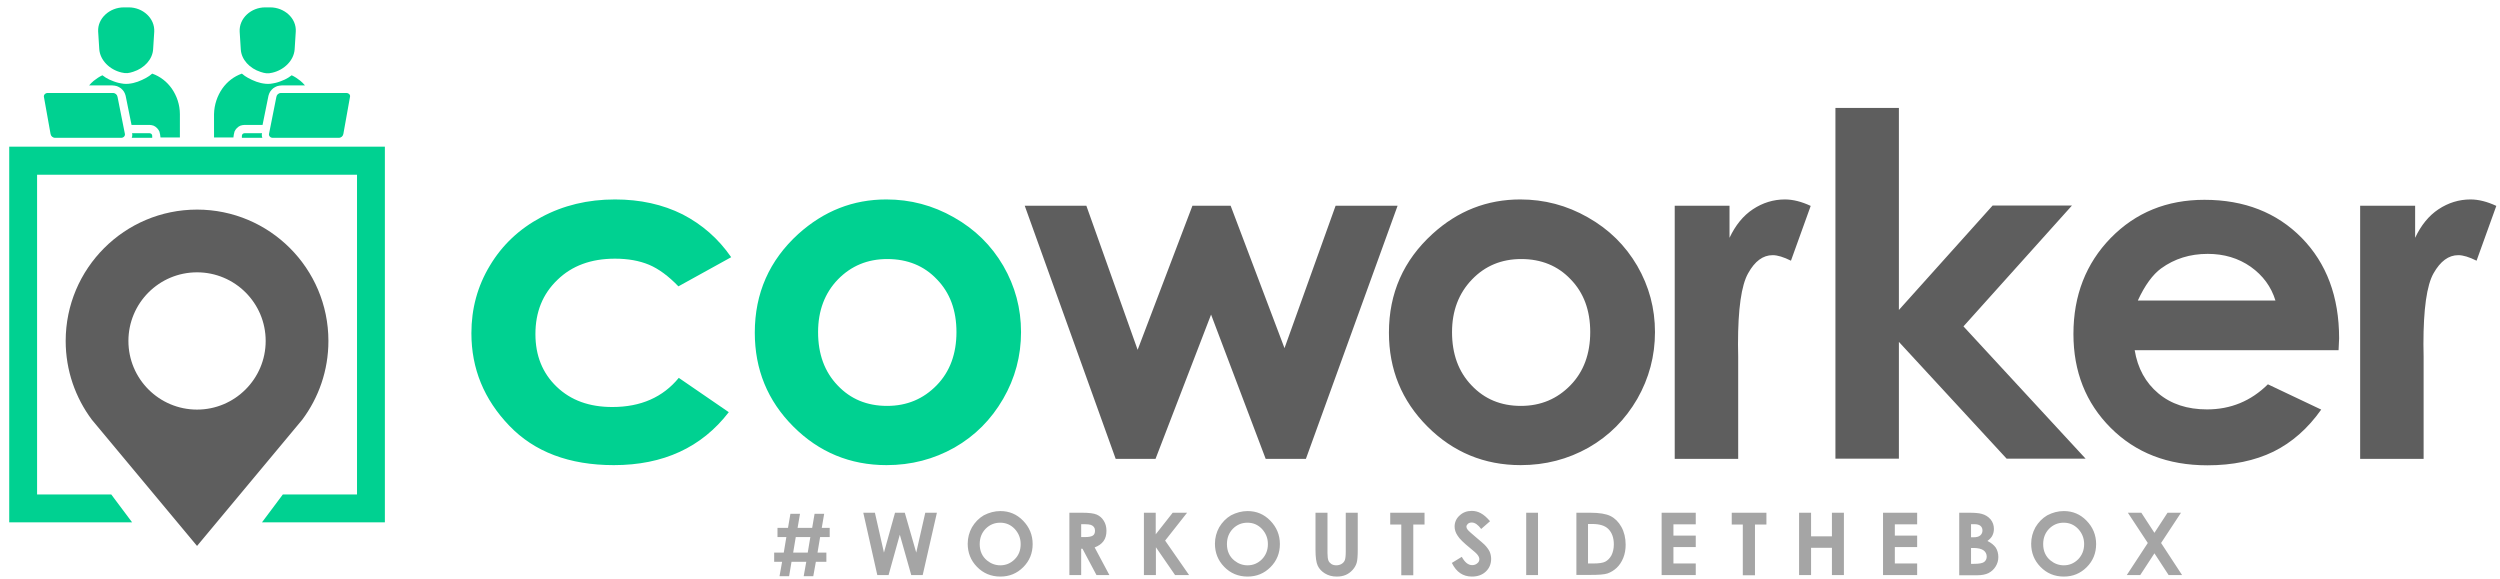
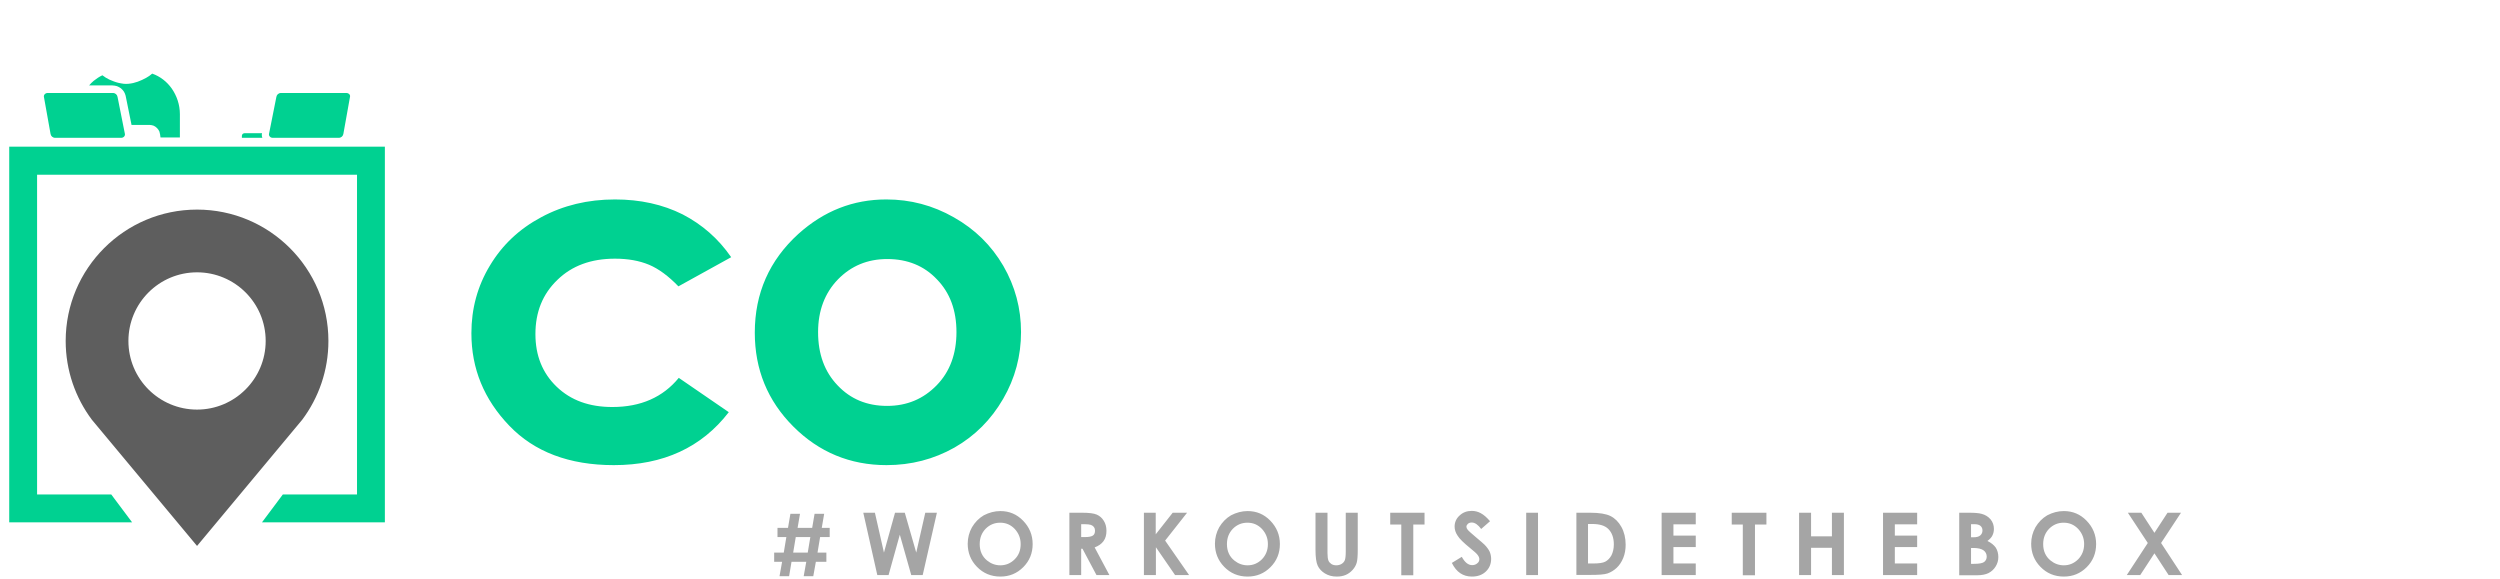
<svg xmlns="http://www.w3.org/2000/svg" version="1.1" id="Layer_1" x="0px" y="0px" viewBox="0 0 1355 314" style="enable-background:new 0 0 1355 314;" xml:space="preserve">
  <style type="text/css">
	.st0{fill-rule:evenodd;clip-rule:evenodd;fill:#00D191;}
	.st1{fill-rule:evenodd;clip-rule:evenodd;fill:#5E5E5E;}
	.st2{fill-rule:evenodd;clip-rule:evenodd;fill:#A5A5A5;}
	.st3{fill:#A5A5A5;}
</style>
  <polygon class="st0" points="12.6,79.5 201,79.5 208.6,79.5 208.6,87.1 208.6,275.6 208.6,283.1 201,283.1 142,283.1 153.3,268   193.5,268 193.5,94.7 20.1,94.7 20.1,268 60.3,268 71.6,283.1 12.6,283.1 5,283.1 5,275.6 5,87.1 5,79.5 " />
  <path class="st1" d="M106.8,113.6c-39.3,0-71.2,31.9-71.2,71.2c0,16,5.3,30.8,14.2,42.7l57,68.4l57-68.4  c8.9-11.9,14.2-26.7,14.2-42.7C178,145.5,146.1,113.6,106.8,113.6L106.8,113.6z M106.8,222c-20.5,0-37.2-16.6-37.2-37.2  c0-20.5,16.6-37.2,37.2-37.2c20.5,0,37.2,16.6,37.2,37.2C144,205.3,127.3,222,106.8,222z" />
-   <path class="st1" d="M1279.3,111.5h29.7v17.4c3.2-6.8,7.4-12,12.7-15.5c5.3-3.5,11.1-5.3,17.3-5.3c4.4,0,9.1,1.2,14,3.5l-10.7,29.7  c-4-2-7.3-3-9.9-3c-5.3,0-9.7,3.3-13.4,9.8c-3.7,6.5-5.5,19.4-5.5,38.5l0.1,6.7v55.4h-34.4V111.5L1279.3,111.5z M1233.3,162.9  c-2.3-7.5-6.8-13.6-13.4-18.3c-6.7-4.7-14.5-7-23.3-7c-9.6,0-18,2.6-25.3,7.9c-4.5,3.3-8.8,9.1-12.6,17.4H1233.3L1233.3,162.9z   M1267.5,189.8H1157c1.6,9.8,5.9,17.6,12.8,23.4c6.9,5.8,15.7,8.7,26.4,8.7c12.8,0,23.8-4.5,33-13.6l28.9,13.7  c-7.2,10.2-15.8,17.8-25.9,22.8c-10.1,4.9-22,7.4-35.8,7.4c-21.5,0-38.9-6.8-52.4-20.3c-13.5-13.5-20.2-30.5-20.2-50.9  c0-20.9,6.8-38.2,20.2-52c13.5-13.8,30.4-20.7,50.8-20.7c21.6,0,39.2,6.9,52.7,20.6c13.5,13.8,20.3,31.9,20.3,54.5L1267.5,189.8  L1267.5,189.8z M994.8,58.5h34.4V168l50.8-56.6h43l-58.8,65.5l66.2,71.7h-42.8l-58.4-63.3v63.3h-34.4V58.5L994.8,58.5z M907.7,111.5  h29.7v17.4c3.2-6.8,7.4-12,12.7-15.5c5.3-3.5,11.1-5.3,17.3-5.3c4.4,0,9.1,1.2,14,3.5l-10.7,29.7c-4-2-7.3-3-9.9-3  c-5.3,0-9.7,3.3-13.3,9.8c-3.7,6.5-5.5,19.4-5.5,38.5l0.1,6.7v55.4h-34.4V111.5L907.7,111.5z M824.5,140.4  c-10.7,0-19.6,3.7-26.7,11.1C790.6,159,787,168.5,787,180c0,11.9,3.5,21.5,10.6,28.9c7,7.4,15.9,11.1,26.7,11.1  c10.8,0,19.7-3.8,26.9-11.2c7.2-7.4,10.7-17.1,10.7-28.8c0-11.8-3.5-21.3-10.6-28.6C844.4,144.1,835.4,140.4,824.5,140.4  L824.5,140.4z M824,108.1c13,0,25.2,3.2,36.6,9.7c11.5,6.5,20.3,15.2,26.8,26.3c6.4,11.1,9.6,23,9.6,35.9c0,12.9-3.2,25-9.6,36.2  c-6.5,11.2-15.2,20-26.4,26.4c-11.2,6.3-23.4,9.5-36.8,9.5c-19.7,0-36.6-7-50.5-20.9c-14-14-20.9-31-20.9-50.9  c0-21.4,7.9-39.2,23.6-53.5C790.1,114.3,806,108.1,824,108.1L824,108.1z M555.4,111.5h33.4l27.8,78.1l29.7-78.1h20.7l29.2,77.2  l27.7-77.2h33.6l-49.7,137.2h-21.8l-29.6-78.2l-30.1,78.2h-21.6L555.4,111.5z" />
  <path class="st0" d="M480.9,140.4c-10.7,0-19.6,3.7-26.8,11.1c-7.1,7.4-10.7,16.9-10.7,28.5c0,11.9,3.5,21.5,10.6,28.9  c7,7.4,15.9,11.1,26.8,11.1c10.8,0,19.7-3.8,26.9-11.2c7.2-7.4,10.7-17.1,10.7-28.8c0-11.8-3.5-21.3-10.6-28.6  C500.9,144.1,491.9,140.4,480.9,140.4L480.9,140.4z M480.4,108.1c13,0,25.2,3.2,36.6,9.7c11.5,6.5,20.3,15.2,26.8,26.3  c6.4,11.1,9.6,23,9.6,35.9c0,12.9-3.2,25-9.7,36.2c-6.5,11.2-15.2,20-26.4,26.4c-11.2,6.3-23.4,9.5-36.8,9.5  c-19.7,0-36.6-7-50.5-20.9c-14-14-20.9-31-20.9-50.9c0-21.4,7.9-39.2,23.6-53.5C446.6,114.3,462.4,108.1,480.4,108.1L480.4,108.1z   M396.3,139.4l-28.6,15.8c-5.4-5.6-10.7-9.5-15.9-11.7c-5.3-2.2-11.4-3.3-18.5-3.3c-12.9,0-23.3,3.8-31.2,11.5  c-8,7.7-11.9,17.4-11.9,29.4c0,11.6,3.8,21.1,11.5,28.5c7.7,7.4,17.7,11,30.2,11c15.4,0,27.4-5.3,36-15.8l27.1,18.6  c-14.7,19.1-35.5,28.7-62.3,28.7c-24.2,0-43.1-7.2-56.7-21.4c-13.7-14.3-20.5-30.9-20.5-50.1c0-13.3,3.3-25.5,10-36.6  c6.7-11.2,15.9-19.9,27.9-26.3c11.9-6.4,25.2-9.6,39.9-9.6c13.7,0,25.9,2.7,36.7,8.1C380.6,121.7,389.4,129.4,396.3,139.4z" />
  <path class="st2" d="M467.9,277.9h6.3l4.9,21.6l6-21.6h5.3l6.2,21.6l4.9-21.6h6.3l-7.7,33.8h-6.2l-6.2-21.9l-6.1,21.9h-6.1  L467.9,277.9L467.9,277.9z M542.2,277c4.8,0,8.9,1.7,12.3,5.2c3.4,3.5,5.2,7.7,5.2,12.7c0,4.9-1.7,9.1-5.1,12.5  c-3.4,3.4-7.5,5.1-12.4,5.1c-5.1,0-9.3-1.8-12.7-5.3c-3.4-3.5-5-7.7-5-12.5c0-3.2,0.8-6.2,2.3-8.9c1.6-2.7,3.7-4.9,6.4-6.5  C536.1,277.8,539.1,277,542.2,277L542.2,277z M542.1,283.3c-3.1,0-5.7,1.1-7.9,3.3c-2.1,2.2-3.2,4.9-3.2,8.3c0,3.7,1.3,6.7,4,8.9  c2.1,1.7,4.5,2.6,7.2,2.6c3,0,5.6-1.1,7.8-3.3c2.2-2.2,3.2-4.9,3.2-8.2c0-3.2-1.1-5.9-3.2-8.2C547.8,284.4,545.2,283.3,542.1,283.3  L542.1,283.3z M579.6,277.9h6.8c3.7,0,6.4,0.3,8,1c1.6,0.7,2.9,1.8,3.8,3.3c1,1.5,1.5,3.4,1.5,5.5c0,2.2-0.5,4.1-1.6,5.6  c-1.1,1.5-2.7,2.6-4.8,3.4l8,15h-7l-7.6-14.3H586v14.3h-6.4V277.9L579.6,277.9z M586,291.1h2c2.1,0,3.5-0.3,4.3-0.8  c0.8-0.5,1.2-1.4,1.2-2.7c0-0.7-0.2-1.4-0.6-1.9c-0.4-0.6-0.9-0.9-1.6-1.2c-0.6-0.2-1.8-0.4-3.6-0.4H586V291.1L586,291.1z   M619.9,277.9h6.5v11.7l9.2-11.7h7.8L631.5,293l13,18.7h-7.6l-10.4-15.1v15.1h-6.5V277.9L619.9,277.9z M676.2,277  c4.8,0,8.9,1.7,12.3,5.2c3.4,3.5,5.2,7.7,5.2,12.7c0,4.9-1.7,9.1-5.1,12.5c-3.4,3.4-7.5,5.1-12.4,5.1c-5.1,0-9.3-1.8-12.7-5.3  c-3.4-3.5-5-7.7-5-12.5c0-3.2,0.8-6.2,2.3-8.9c1.6-2.7,3.7-4.9,6.4-6.5C670.1,277.8,673.1,277,676.2,277L676.2,277z M676.1,283.3  c-3.1,0-5.7,1.1-7.9,3.3c-2.1,2.2-3.2,4.9-3.2,8.3c0,3.7,1.3,6.7,4,8.9c2.1,1.7,4.5,2.6,7.2,2.6c3,0,5.6-1.1,7.8-3.3  c2.1-2.2,3.2-4.9,3.2-8.2c0-3.2-1.1-5.9-3.2-8.2C681.8,284.4,679.2,283.3,676.1,283.3L676.1,283.3z M713,277.9h6.5v21.9  c0,1.9,0.2,3.2,0.5,4c0.3,0.8,0.9,1.4,1.6,1.9c0.8,0.5,1.7,0.7,2.7,0.7c1.1,0,2.1-0.3,2.9-0.8c0.8-0.5,1.4-1.2,1.7-2  c0.3-0.8,0.5-2.3,0.5-4.6v-21.1h6.5V298c0,3.4-0.2,5.8-0.6,7.1c-0.4,1.3-1.1,2.6-2.2,3.8c-1.1,1.2-2.3,2.1-3.7,2.7  c-1.4,0.6-3,0.9-4.9,0.9c-2.5,0-4.6-0.6-6.4-1.7c-1.8-1.1-3.1-2.5-3.9-4.2c-0.8-1.7-1.2-4.6-1.2-8.6V277.9L713,277.9z M753.4,277.9  h18.7v6.4H766v27.5h-6.5v-27.5h-6V277.9L753.4,277.9z M807.6,282.5l-4.8,4.2c-1.7-2.3-3.4-3.5-5.1-3.5c-0.8,0-1.5,0.2-2.1,0.7  c-0.5,0.5-0.8,1-0.8,1.5c0,0.6,0.2,1.1,0.6,1.6c0.5,0.7,2.1,2.1,4.7,4.3c2.5,2.1,3.9,3.3,4.5,3.9c1.3,1.3,2.2,2.6,2.8,3.8  c0.5,1.2,0.8,2.5,0.8,3.9c0,2.8-1,5.1-2.9,6.9c-1.9,1.8-4.4,2.7-7.5,2.7c-2.4,0-4.5-0.6-6.3-1.8c-1.8-1.2-3.3-3-4.6-5.6l5.4-3.3  c1.6,3,3.5,4.5,5.6,4.5c1.1,0,2-0.3,2.8-1c0.8-0.6,1.1-1.4,1.1-2.2c0-0.8-0.3-1.5-0.9-2.3c-0.6-0.8-1.8-1.9-3.8-3.5  c-3.7-3-6.1-5.3-7.1-7c-1.1-1.6-1.6-3.3-1.6-4.9c0-2.3,0.9-4.4,2.7-6c1.8-1.7,4-2.5,6.6-2.5c1.7,0,3.3,0.4,4.8,1.2  C804.2,279,805.8,280.4,807.6,282.5L807.6,282.5z M827.2,277.9h6.4v33.8h-6.4V277.9L827.2,277.9z M854.3,277.9h7.6  c4.9,0,8.6,0.6,11,1.8c2.4,1.2,4.4,3.2,5.9,5.9c1.5,2.7,2.3,6,2.3,9.6c0,2.6-0.4,5-1.3,7.2c-0.9,2.2-2.1,4-3.6,5.4  c-1.5,1.4-3.2,2.4-4.9,3c-1.8,0.6-4.9,0.8-9.2,0.8h-7.7V277.9L854.3,277.9z M860.7,284.1v21.3h3c2.9,0,5.1-0.3,6.4-1  c1.3-0.7,2.4-1.8,3.3-3.4c0.8-1.6,1.3-3.6,1.3-5.9c0-3.6-1-6.4-3-8.4c-1.8-1.8-4.7-2.7-8.7-2.7H860.7L860.7,284.1z M900.6,277.9  h18.5v6.3H907v6.1h12.1v6.2H907v8.9h12.1v6.3h-18.5V277.9L900.6,277.9z M938.7,277.9h18.7v6.4h-6.2v27.5h-6.6v-27.5h-6V277.9  L938.7,277.9z M975.1,277.9h6.5v12.8h11.3v-12.8h6.5v33.8h-6.5v-14.8h-11.3v14.8h-6.5V277.9L975.1,277.9z M1020.6,277.9h18.5v6.3  H1027v6.1h12.1v6.2H1027v8.9h12.1v6.3h-18.5V277.9L1020.6,277.9z M1061.9,311.7v-33.8h5.3c3.1,0,5.4,0.2,6.8,0.6  c2,0.5,3.6,1.5,4.9,3c1.2,1.5,1.8,3.2,1.8,5.2c0,1.3-0.3,2.5-0.8,3.5c-0.5,1.1-1.4,2-2.7,3c2,1,3.5,2.2,4.5,3.6  c0.9,1.4,1.4,3.2,1.4,5.1c0,1.9-0.5,3.6-1.5,5.2c-1,1.6-2.3,2.7-3.8,3.5c-1.6,0.8-3.7,1.2-6.4,1.2H1061.9L1061.9,311.7z M1068.3,284  v7.2h1.4c1.6,0,2.8-0.3,3.6-1c0.8-0.7,1.2-1.6,1.2-2.7c0-1.1-0.4-1.9-1.1-2.5c-0.7-0.6-1.9-0.9-3.4-0.9H1068.3L1068.3,284z   M1068.3,296.9v8.7h1.6c2.7,0,4.5-0.3,5.5-1c0.9-0.7,1.4-1.7,1.4-2.9c0-1.4-0.6-2.6-1.7-3.4c-1.1-0.8-2.9-1.3-5.5-1.3H1068.3  L1068.3,296.9z M1118.6,277c4.8,0,8.9,1.7,12.3,5.2c3.4,3.5,5.2,7.7,5.2,12.7c0,4.9-1.7,9.1-5.1,12.5c-3.4,3.4-7.5,5.1-12.4,5.1  c-5.1,0-9.3-1.8-12.7-5.3c-3.4-3.5-5-7.7-5-12.5c0-3.2,0.8-6.2,2.3-8.9c1.6-2.7,3.7-4.9,6.4-6.5C1112.5,277.8,1115.4,277,1118.6,277  L1118.6,277z M1118.5,283.3c-3.1,0-5.7,1.1-7.9,3.3c-2.1,2.2-3.2,4.9-3.2,8.3c0,3.7,1.3,6.7,4,8.9c2.1,1.7,4.5,2.6,7.2,2.6  c3,0,5.6-1.1,7.8-3.3c2.1-2.2,3.2-4.9,3.2-8.2c0-3.2-1.1-5.9-3.2-8.2C1124.2,284.4,1121.6,283.3,1118.5,283.3L1118.5,283.3z   M1153.3,277.9h7.3l7.1,10.9l7.1-10.9h7.3l-10.8,16.4l11.4,17.4h-7.3l-7.7-11.8l-7.7,11.8h-7.3l11.4-17.4L1153.3,277.9z" />
-   <path class="st0" d="M67.1,4h1.4h1.3C77.4,4,84,9.9,83.6,17.2L83,26.6c-0.3,5.6-4.8,10.4-10.8,12.3c-2.5,0.8-3.8,1-6.3,0.4  c-6.5-1.5-11.7-6.7-12.1-12.7l-0.6-9.5C52.8,9.9,59.5,4,67.1,4z" />
-   <path class="st0" d="M82.5,74.7H71.4c0.2-0.5,0.3-1,0.3-1.5c0-0.3,0-0.5-0.1-0.8l0,0l0-0.2h9.5c0.4,0,0.7,0.2,1,0.4  c0.2,0.3,0.4,0.6,0.4,1V74.7z" />
  <path class="st0" d="M93.1,48c-2.6-3.7-6.3-6.6-10.6-8.1c-1,0.9-2.2,1.7-3.3,2.3c-1.4,0.8-3,1.5-4.6,2.1v0c-0.9,0.3-1.6,0.5-2.4,0.7  c-0.8,0.2-1.6,0.3-2.5,0.4c-0.9,0.1-1.8,0.1-2.7,0h0c-0.9-0.1-1.8-0.3-2.8-0.5c-1.7-0.4-3.4-1.1-5-1.8v0c-1.3-0.6-2.5-1.4-3.7-2.3  c-1.7,0.8-3.2,1.8-4.7,3h0c-0.9,0.7-1.7,1.6-2.5,2.5h12.6c0.9,0,1.7,0.2,2.5,0.4l0,0c0.8,0.3,1.5,0.7,2.2,1.2l0,0  c0.6,0.5,1.1,1.1,1.6,1.8l0,0c0.4,0.7,0.7,1.4,0.9,2.2l3.2,15.8H81c0.8,0,1.5,0.2,2.2,0.4v0c0.7,0.3,1.3,0.7,1.9,1.3  c0.5,0.5,1,1.2,1.3,1.9c0.2,0.5,0.6,2.7,0.6,3.2h10.5V61.9C97.5,56.7,95.8,51.9,93.1,48z" />
  <path class="st0" d="M25.8,50.4h35.4c1.3,0,2.3,0.9,2.5,2.1l4,20.1c0.2,1.1-0.8,2.1-2,2.1H29.9c-1.3,0-2.3-0.9-2.5-2.1l-3.6-20.1  C23.6,51.4,24.6,50.4,25.8,50.4z" />
-   <path class="st0" d="M146.5,4h-1.4h-1.4c-7.6,0-14.2,5.9-13.8,13.2l0.6,9.5c0.3,5.6,4.8,10.4,10.8,12.3c2.5,0.8,3.8,1,6.3,0.4  c6.5-1.5,11.7-6.7,12.1-12.7l0.6-9.5C160.8,9.9,154.1,4,146.5,4z" />
  <path class="st0" d="M131.1,74.7h11.1c-0.2-0.5-0.3-1-0.3-1.5c0-0.3,0-0.5,0.1-0.8l0,0l0-0.2h-9.5c-0.4,0-0.7,0.2-1,0.4  c-0.2,0.3-0.4,0.6-0.4,1V74.7z" />
-   <path class="st0" d="M120.5,48c2.6-3.7,6.3-6.6,10.6-8.1c1,0.9,2.2,1.7,3.3,2.3c1.4,0.8,3,1.5,4.6,2.1v0c0.9,0.3,1.6,0.5,2.4,0.7  c0.8,0.2,1.6,0.3,2.5,0.4c0.9,0.1,1.8,0.1,2.7,0h0c0.9-0.1,1.8-0.3,2.8-0.5c1.7-0.4,3.4-1.1,5-1.8v0c1.3-0.6,2.5-1.4,3.7-2.3  c1.7,0.8,3.2,1.8,4.7,3h0c0.9,0.7,1.7,1.6,2.5,2.5h-12.6c-0.9,0-1.7,0.2-2.5,0.4l0,0c-0.8,0.3-1.5,0.7-2.2,1.2l0,0  c-0.6,0.5-1.1,1.1-1.6,1.8l0,0c-0.4,0.7-0.7,1.4-0.9,2.2l-3.2,15.8h-9.8c-0.8,0-1.5,0.2-2.2,0.4v0c-0.7,0.3-1.3,0.7-1.9,1.3  c-0.5,0.5-1,1.2-1.3,1.9c-0.2,0.5-0.6,2.7-0.6,3.2h-10.5V61.9C116.1,56.7,117.8,51.9,120.5,48z" />
  <path class="st0" d="M187.7,50.4h-35.4c-1.3,0-2.3,0.9-2.5,2.1l-4,20.1c-0.2,1.1,0.8,2.1,2,2.1h35.8c1.3,0,2.3-0.9,2.5-2.1l3.6-20.1  C190,51.4,189,50.4,187.7,50.4z" />
  <g>
    <g>
      <path class="st3" d="M423.9,304.5h-4.3v-5h5.2l1.4-8.4h-4.8v-5h5.7l1.3-7.6h5.2l-1.3,7.6h7.9l1.3-7.6h5.2l-1.3,7.6h4.3v5h-5.2    l-1.4,8.4h4.8v5h-5.7l-1.4,7.8h-5.2l1.4-7.8H429l-1.3,7.8h-5.2L423.9,304.5z M437.8,299.5l1.4-8.4h-7.9l-1.4,8.4H437.8z" />
    </g>
  </g>
</svg>